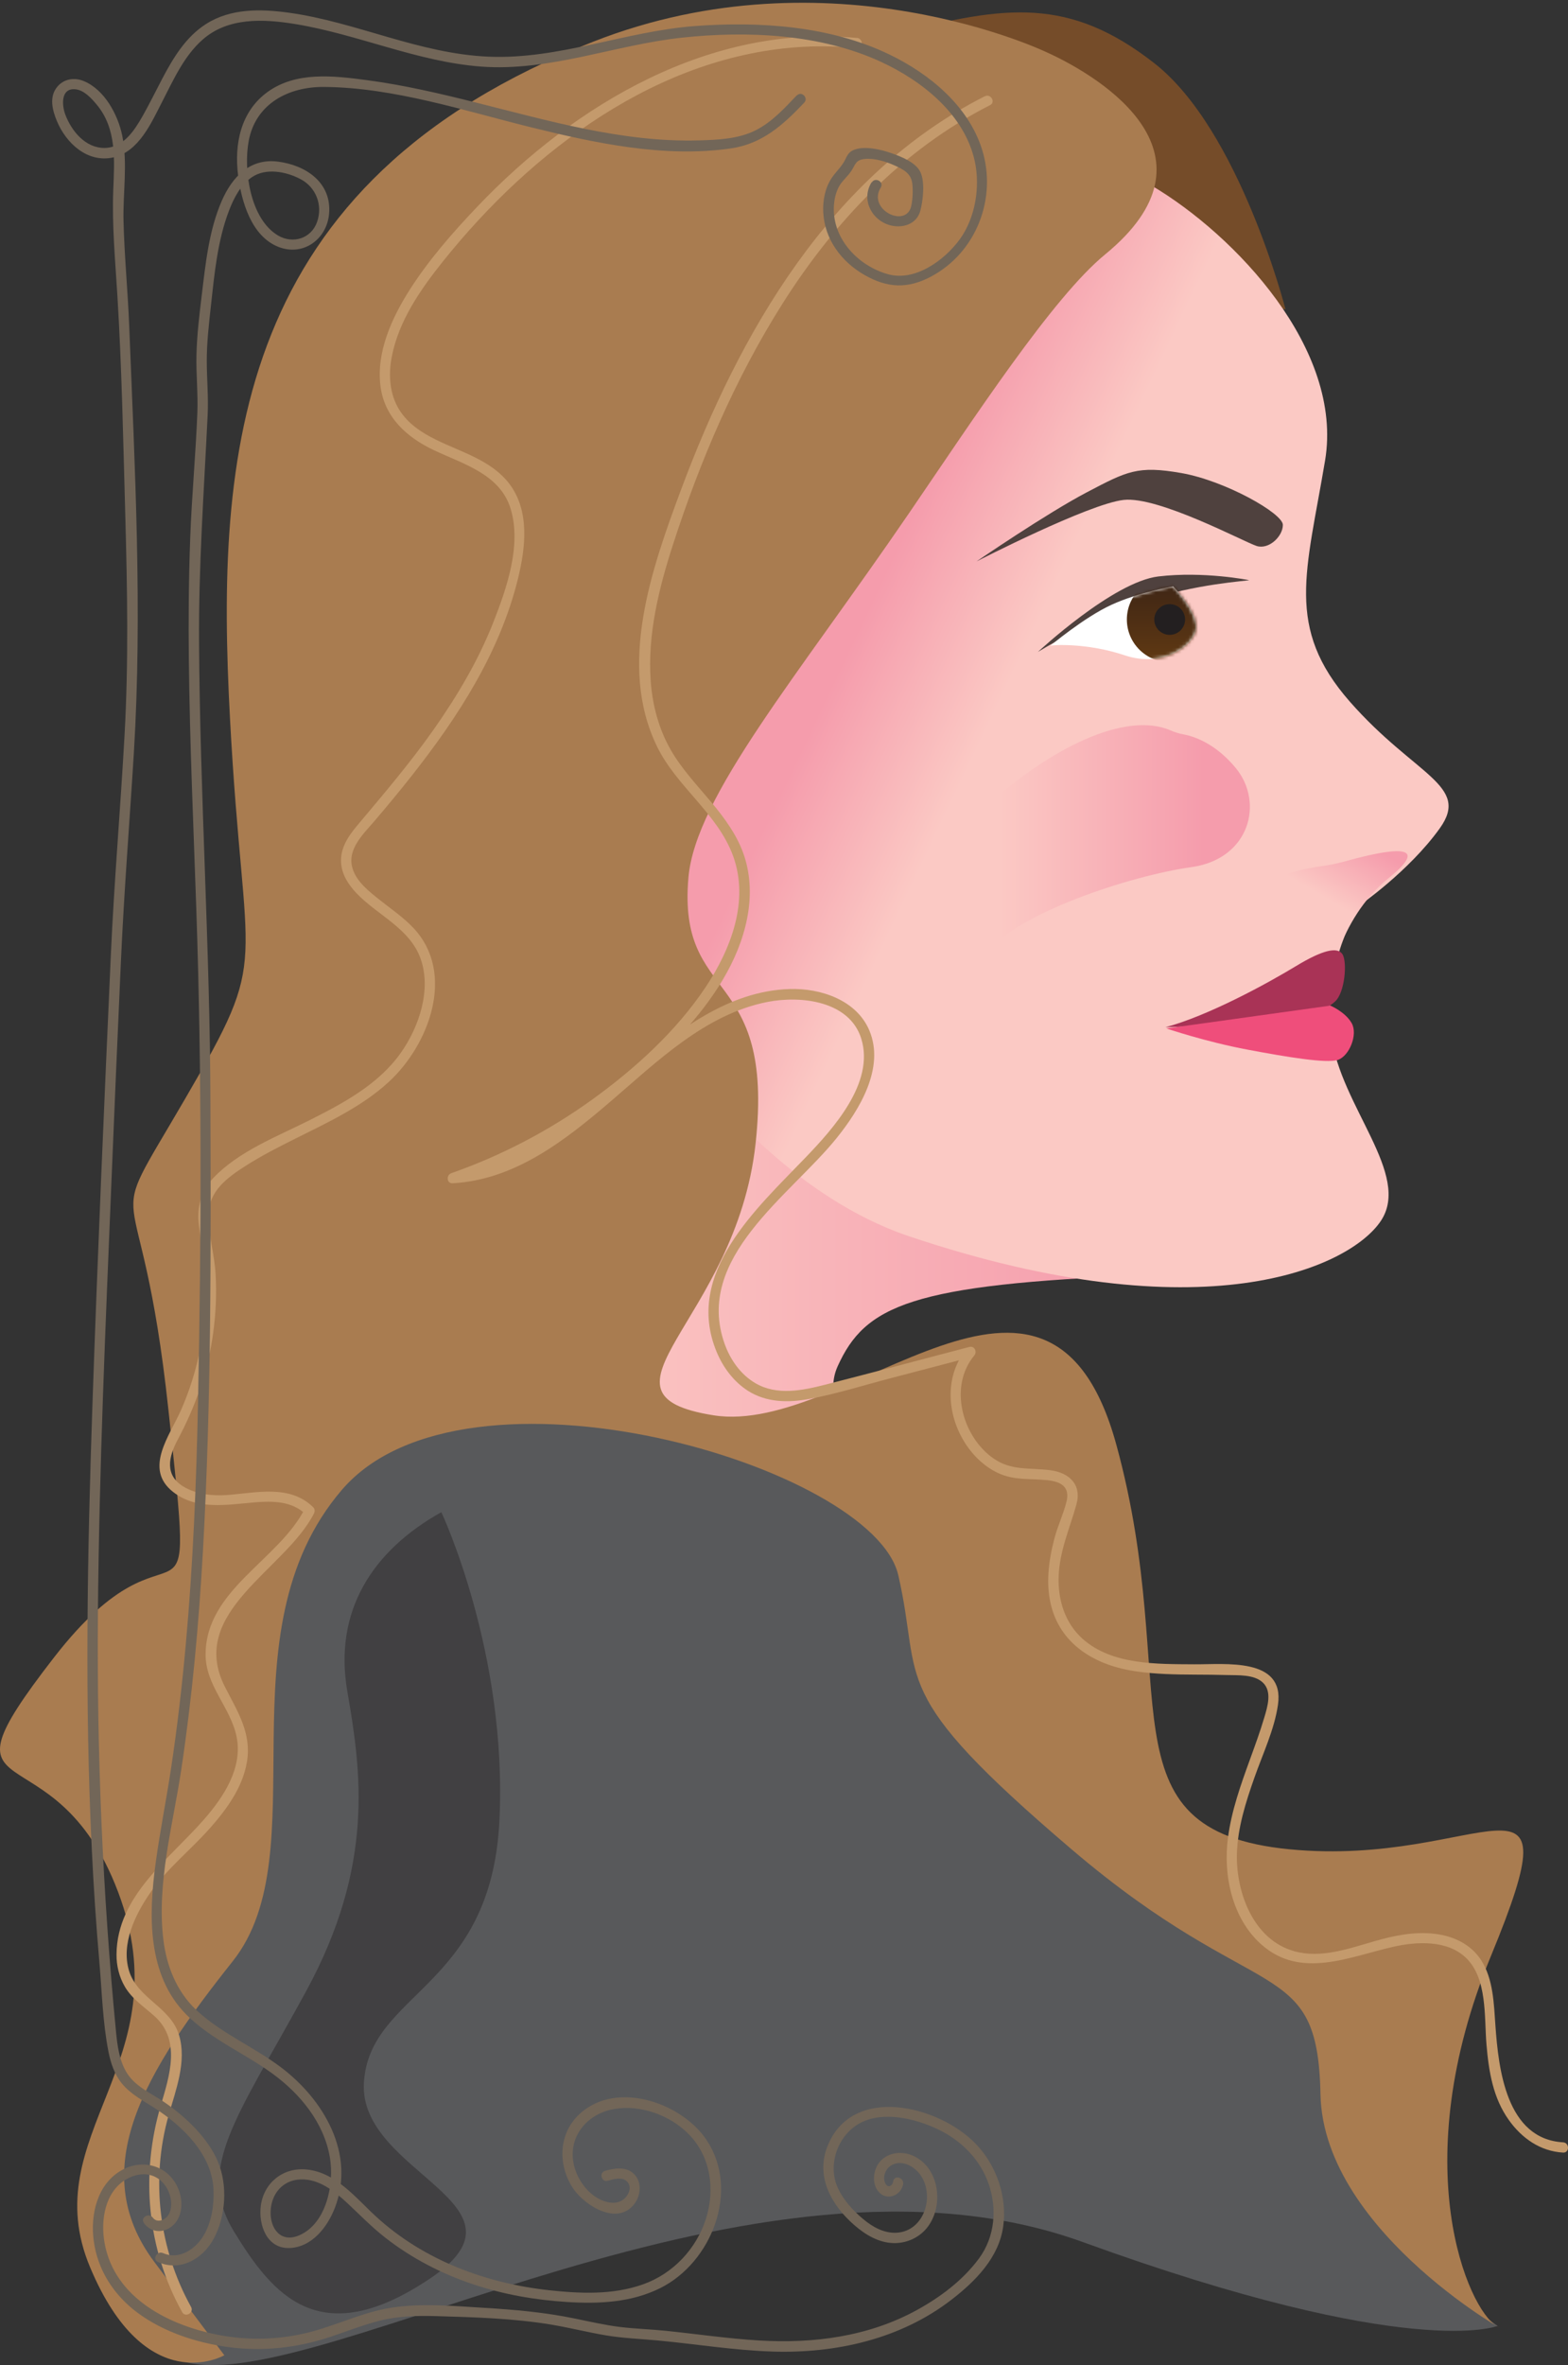
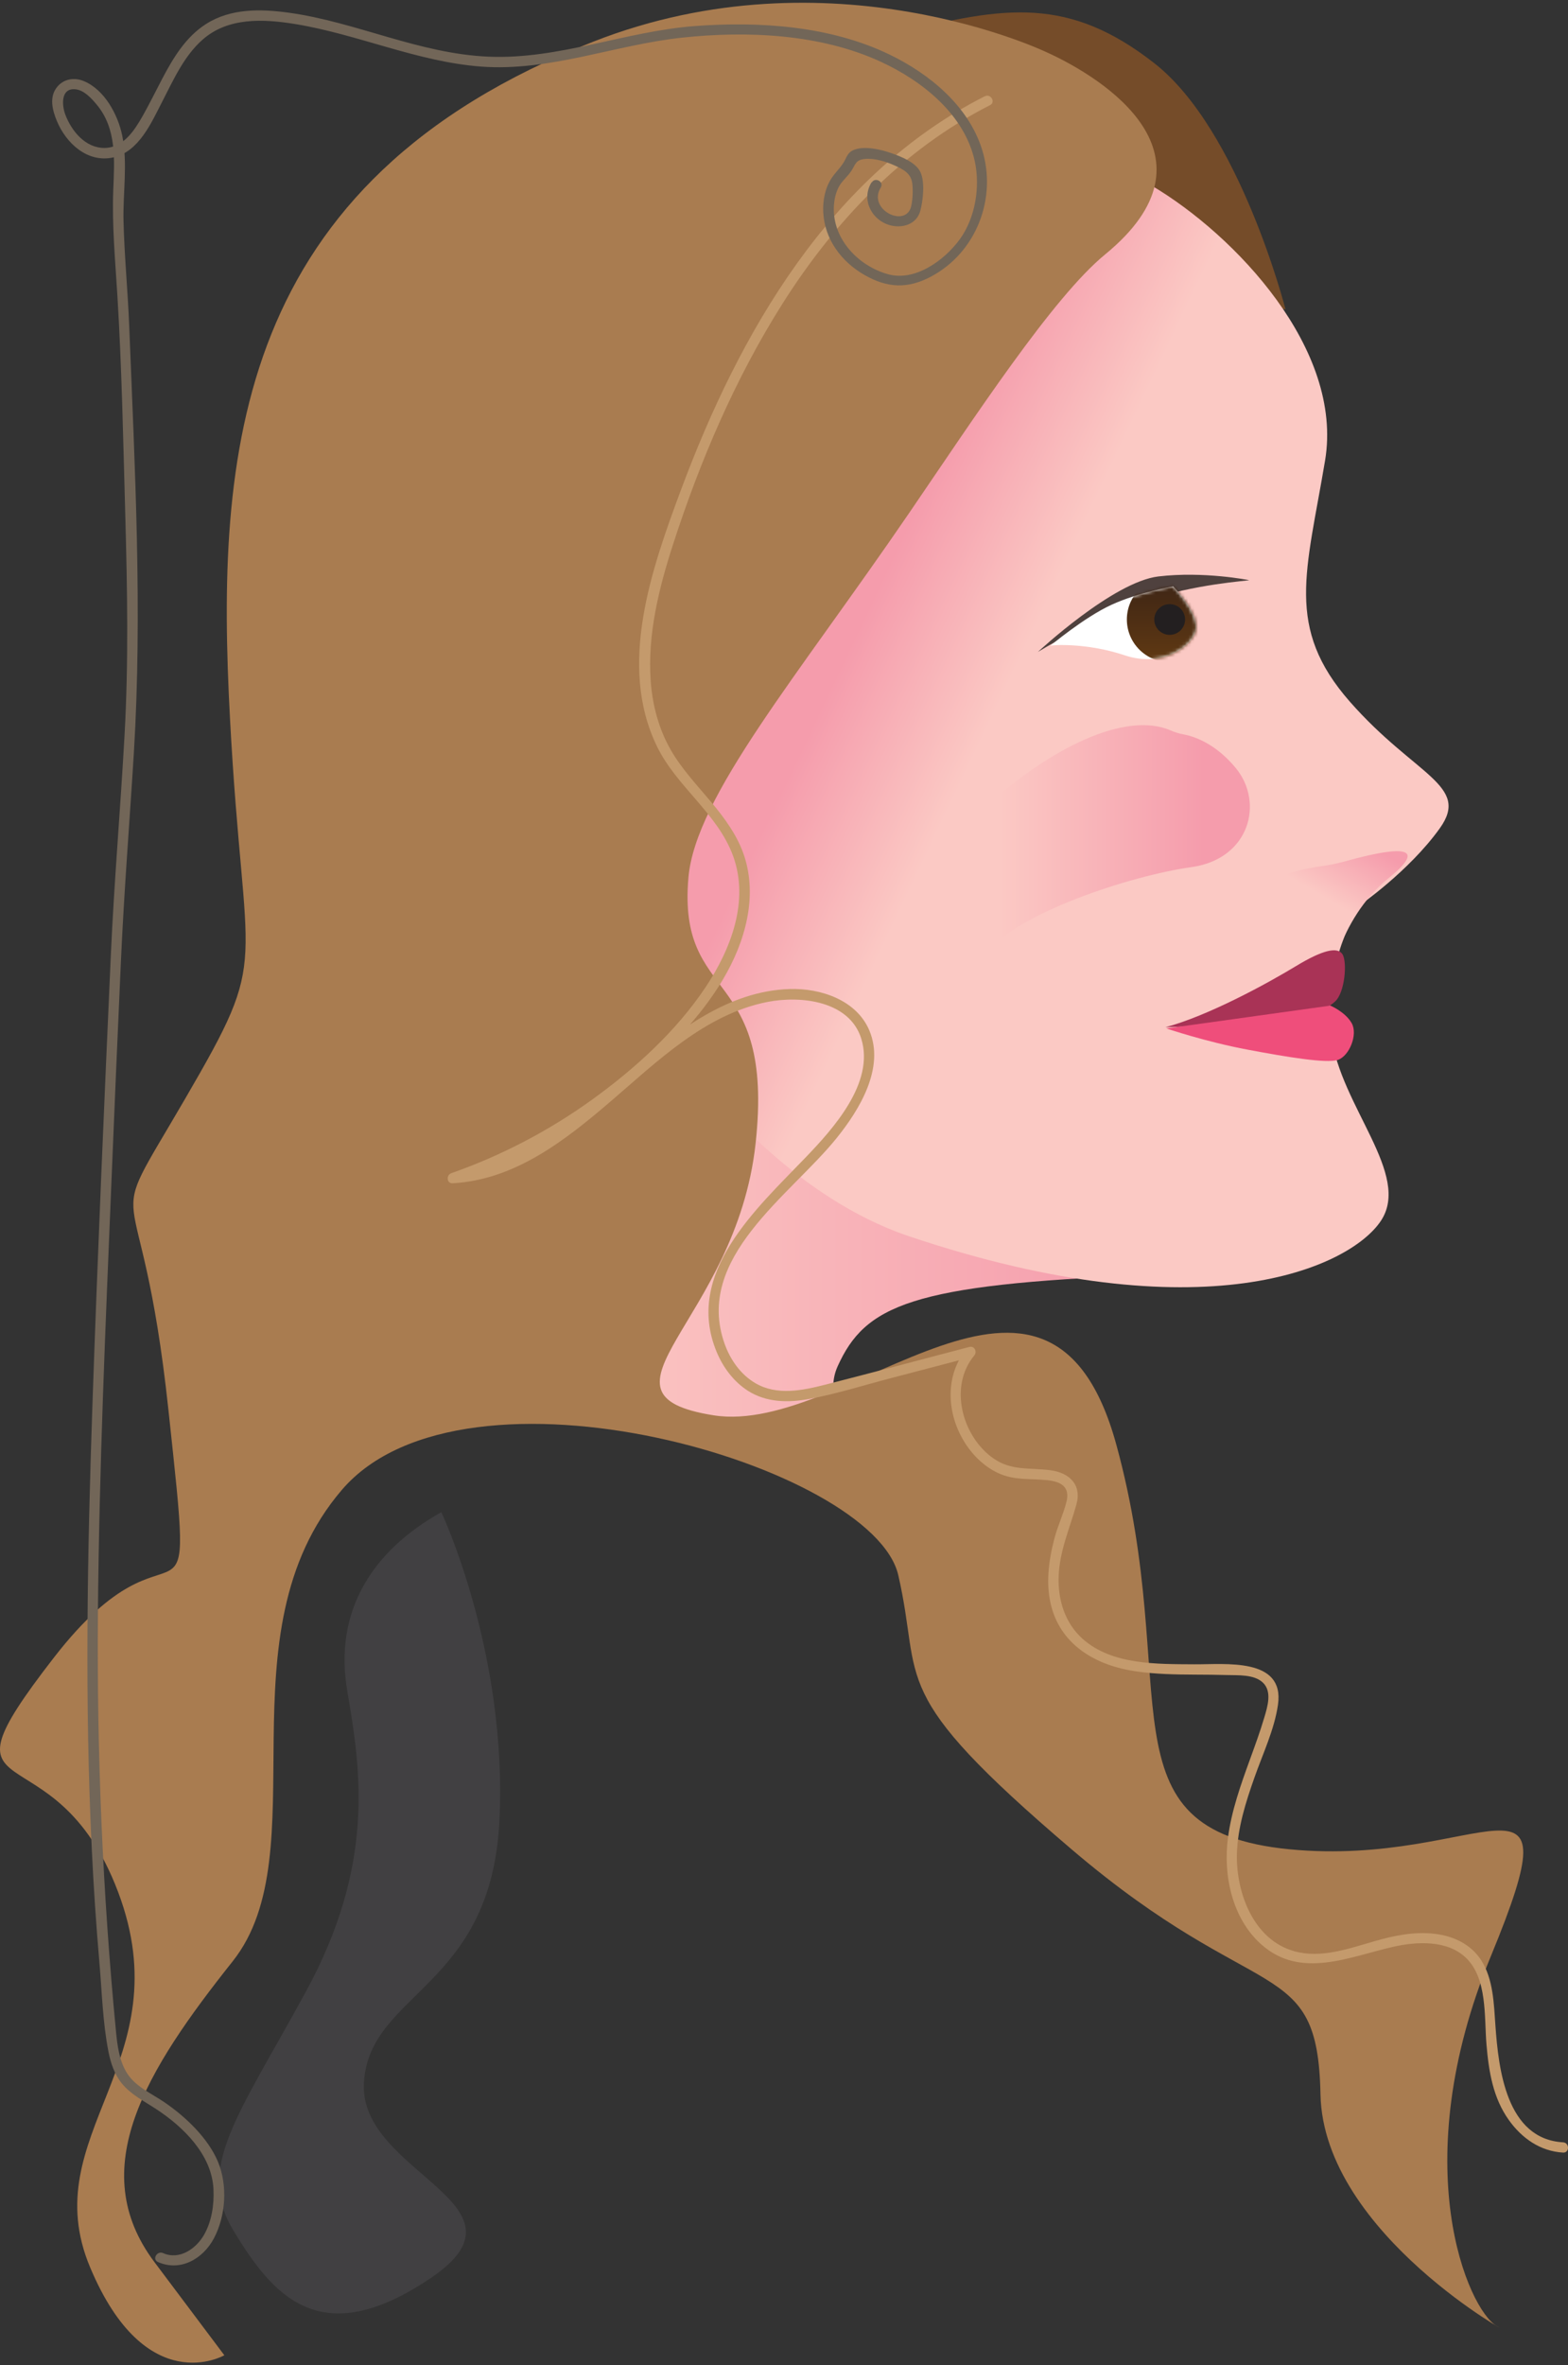
<svg xmlns="http://www.w3.org/2000/svg" width="481" height="725" viewBox="0 0 481 725" fill="none">
  <rect x="0" y="0" width="481" height="725" fill="#333333" stroke="none" />
-   <path d="M104.759 438.43C67.271 486.008 80.041 495.171 56.366 571.514C28.693 660.75 16.002 714.437 57.346 724.198C98.69 733.959 231.398 650.706 332.213 687.294C433.028 723.883 459.421 712.973 459.421 712.973C459.421 712.973 446.177 704.172 441.673 692.301C430.041 661.632 414.316 604.434 371.866 580.488C268.048 521.904 314.117 456.725 268.886 443.311C223.654 429.897 230.118 429.897 173.238 426.229C116.359 422.56 104.743 438.43 104.743 438.43H104.759Z" fill="#58595B" />
  <path d="M275.65 10.117C308.364 1.741 327.977 -1.062 354.149 19.421C380.321 39.904 394.339 94.835 394.339 94.835L300.889 74.352L275.65 10.117Z" fill="#754C29" />
  <path d="M351.352 390.899C279.395 393.685 265.377 400.203 256.953 418.829C248.53 437.454 282.193 460.723 285.923 462.581C289.652 464.439 199.805 431.471 197.008 429.597C194.211 427.724 168.181 396.472 169.113 389.954C170.046 383.436 178.454 326.648 178.454 326.648L242.003 313.612L351.352 390.883V390.899Z" fill="url(#paint0_linear_16_678)" />
  <path d="M353.217 56.86C378.899 72.022 412.182 107.084 406.477 141.185C400.772 175.286 394.118 192.353 414.079 215.087C434.056 237.821 451.172 240.671 441.657 253.927C432.143 267.184 416.924 277.622 416.924 277.622C416.924 277.622 405.513 295.617 408.358 317.422C411.218 339.212 433.091 360.057 423.577 374.274C414.063 388.491 369.369 409.335 279 379.013C188.647 348.69 117.639 172.767 155.348 93.811C220.983 -43.57 353.185 56.86 353.185 56.86H353.217Z" fill="url(#paint1_linear_16_678)" />
  <path d="M320.976 15.973C338.993 24.128 375.88 47.807 338.993 78.004C322.92 91.166 298.755 128.196 278.953 157.165C244.594 207.419 213.365 244.134 211.184 268.978C207.755 308.149 237.783 295.916 231.777 350.595C225.772 405.273 177.743 427.315 218.913 433.849C260.083 440.382 321.845 367.74 342.438 442.823C363.031 517.905 336.433 561.17 395.62 566.885C454.806 572.6 483.965 535.05 457.383 599.538C430.784 664.009 450.523 708.092 459.105 712.988C467.687 717.885 405.924 685.232 405.071 641.983C404.217 598.719 386.2 615.864 328.736 566.9C271.272 517.937 283.267 516.299 275.555 482.844C267.842 449.388 142.594 412.657 104.853 456.724C67.113 500.792 97.994 567.719 71.396 601.191C44.797 634.647 25.927 664.843 47.373 693.419L68.82 721.978C68.82 721.978 44.797 735.849 27.65 695.04C10.486 654.232 55.955 632.19 36.231 579.968C16.508 527.745 -22.102 557.926 16.508 508.144C55.102 458.362 60.254 512.222 51.672 432.243C43.09 352.263 30.226 382.46 56.824 336.756C83.423 291.051 74.841 300.844 70.542 220.046C66.26 139.248 71.585 56.026 182.057 12.746C254.962 -15.814 321.024 16.005 321.024 16.005L320.976 15.973Z" fill="#A97C50" />
-   <path d="M383.514 289.131C395.667 310.542 407.457 303.347 407.457 303.347C407.457 303.347 410.017 282.03 425.964 269.183C441.91 256.336 421.049 261.705 412.42 264.082C410.175 264.696 407.915 265.168 405.608 265.483C396.805 266.695 373.573 271.623 383.514 289.131Z" fill="url(#paint2_linear_16_678)" />
+   <path d="M383.514 289.131C395.667 310.542 407.457 303.347 407.457 303.347C407.457 303.347 410.017 282.03 425.964 269.183C441.91 256.336 421.049 261.705 412.42 264.082C410.175 264.696 407.915 265.168 405.608 265.483C396.805 266.695 373.573 271.623 383.514 289.131" fill="url(#paint2_linear_16_678)" />
  <path d="M357.452 314.903C370.649 311.392 388.824 301.442 397.548 296.152C405.64 291.24 410.238 290.154 411.787 292.468C413.336 294.783 412.593 304.339 409.496 307.047C406.398 309.755 404.059 310.527 390.467 312.463C376.876 314.4 357.452 314.888 357.452 314.888V314.903Z" fill="#A93356" />
  <path d="M357.816 315.265C357.816 315.265 369.859 319.359 382.834 321.783C394.75 324.019 406.904 326.05 410.396 324.901C413.889 323.751 416.608 317.155 414.664 313.675C412.72 310.196 408.105 308.259 408.105 308.259L357.816 315.265Z" fill="#EF4E7B" />
-   <path d="M299.609 172.074C299.609 172.074 333.967 154.425 344.698 153.245C355.429 152.064 381.744 166.186 385.489 167.367C389.235 168.548 393.533 164.423 393.533 160.896C393.533 157.369 375.817 147.356 362.399 145.01C348.981 142.665 345.757 144.428 333.414 150.899C321.071 157.369 299.593 172.074 299.593 172.074H299.609Z" fill="#4F413E" />
  <path d="M318.384 199.847C318.384 199.847 341.427 178.356 355.35 176.703C369.274 175.05 383.182 177.837 383.182 177.837C382.787 178.089 366.571 178.939 350.878 184.323C334.22 190.054 318.384 199.847 318.384 199.847Z" fill="#4F413E" />
  <path d="M322.177 197.973C322.667 197.658 333.509 197.012 344.999 200.869C356.488 204.742 365.544 198.287 366.84 193.297C368.136 188.306 359.886 179.757 359.886 179.757C359.886 179.757 349.361 181.536 340.953 185.393C332.545 189.25 322.177 197.973 322.177 197.973Z" fill="white" />
  <mask id="mask0_16_678" style="mask-type:luminance" maskUnits="userSpaceOnUse" x="322" y="179" width="45" height="24">
    <path d="M322.177 197.973C322.667 197.658 333.509 197.012 344.999 200.869C356.488 204.742 365.544 198.287 366.84 193.297C368.136 188.306 359.886 179.757 359.886 179.757C359.886 179.757 349.361 181.536 340.953 185.393C332.545 189.25 322.177 197.973 322.177 197.973Z" fill="white" />
  </mask>
  <g mask="url(#mask0_16_678)">
    <path d="M358.812 202.979C366.065 202.979 371.945 197.122 371.945 189.896C371.945 182.671 366.065 176.813 358.812 176.813C351.558 176.813 345.678 182.671 345.678 189.896C345.678 197.122 351.558 202.979 358.812 202.979Z" fill="url(#paint3_linear_16_678)" />
    <path d="M358.812 194.604C361.421 194.604 363.537 192.496 363.537 189.896C363.537 187.297 361.421 185.189 358.812 185.189C356.202 185.189 354.086 187.297 354.086 189.896C354.086 192.496 356.202 194.604 358.812 194.604Z" fill="#231F20" />
  </g>
  <path d="M302.011 29.545C254.614 53.601 226.767 102.187 208.893 150.175C199.9 174.31 189.438 203.861 201.512 228.753C207.518 241.143 220.129 249.346 224.886 262.397C229.912 276.205 224.207 290.957 216.479 302.56C207.454 316.116 194.732 327.64 181.583 337.118C168.434 346.596 153.831 354.232 138.437 359.632C136.857 360.183 136.967 362.828 138.864 362.718C158.05 361.647 173.444 349.509 187.43 337.527C201.623 325.357 216.336 310.904 235.396 307.142C245.606 305.126 260.636 306.764 264.223 318.461C268.348 331.923 255.594 345.998 247.091 354.846C232.125 370.448 209.841 390.254 219.813 414.358C221.805 419.16 225.013 423.489 229.422 426.323C235.064 429.928 241.765 430.039 248.182 428.842C256.558 427.299 264.824 424.67 273.074 422.513C281.323 420.356 289.794 418.136 298.155 415.948L296.622 413.319C289.905 421.364 290.348 432.762 295.531 441.516C298.028 445.735 301.663 449.419 306.136 451.529C311.13 453.891 316.093 453.151 321.403 453.749C325.48 454.206 328.309 455.764 327.14 460.409C326.176 464.203 324.437 467.824 323.442 471.634C321.64 478.483 320.676 485.93 322.62 492.857C325.986 504.775 336.733 510.616 348.317 512.316C354.434 513.214 360.629 513.308 366.793 513.34C369.969 513.356 373.146 513.371 376.307 513.466C379.8 513.576 384.73 513.198 387.433 515.812C390.278 518.551 388.808 523.195 387.844 526.454C386.548 530.816 384.983 535.082 383.434 539.349C380.606 547.126 377.808 554.982 376.702 563.217C375.153 574.694 377.903 587.997 386.88 596.011C398.97 606.796 413.81 599.853 427.402 596.767C434.561 595.145 443.822 594.641 449.591 600.042C456.324 606.339 455.28 618.352 455.992 626.728C456.703 635.103 458.015 643.101 462.851 649.871C466.818 655.445 472.491 659.443 479.477 659.853C481.516 659.963 481.5 656.814 479.477 656.704C462.045 655.696 459.69 634.159 458.742 621.028C458.268 614.369 458.109 606.623 454.332 600.829C451.171 595.964 445.845 593.476 440.203 592.799C433.882 592.028 427.655 593.319 421.602 595.067C413.763 597.318 405.276 600.404 397.074 598.137C384.525 594.673 379.152 580.173 379.436 568.349C379.626 560.335 382.139 552.495 384.778 544.985C387.417 537.475 390.926 530.217 392.032 522.55C394.134 507.971 375.785 510.254 366.366 510.175C355.034 510.097 341.127 510.427 332.118 502.382C326.618 497.47 324.485 490.354 324.753 483.159C325.054 475.334 328.12 468.611 330.19 461.227C331.913 455.087 328.025 451.435 322.177 450.679C315.919 449.86 310.245 450.915 304.745 447.058C295.152 440.351 290.948 425.001 298.866 415.523C299.83 414.358 298.945 412.468 297.333 412.894C282.619 416.751 267.921 420.671 253.192 424.45C246.159 426.244 238.352 427.882 231.714 423.993C227.194 421.348 224.033 416.814 222.295 411.965C212.859 385.594 242.477 366.449 256.621 348.895C263.638 340.204 271.509 327.373 266.689 315.895C262.769 306.543 251.706 302.875 242.255 303.174C223.353 303.741 207.66 316.068 193.958 327.766C178.011 341.385 161.164 358.309 138.911 359.553L139.338 362.639C166.031 353.256 190.354 337.433 209.446 316.556C218.47 306.701 226.562 294.83 229.185 281.542C230.434 275.229 230.339 268.632 228.332 262.476C226.325 256.32 222.405 250.936 218.249 245.961C214.092 240.986 209.13 235.774 205.732 229.823C202.065 223.415 200.153 216.157 199.615 208.821C198.572 194.494 202.144 180.183 206.538 166.643C214.851 141.027 225.629 115.853 240.058 93.056C255.958 67.928 276.898 45.84 303.702 32.237C305.52 31.324 303.923 28.6 302.106 29.513L302.011 29.545Z" fill="#C49A6C" />
-   <path d="M262.912 11.644C218.012 7.267 176.431 31.859 146.482 63.284C138.912 71.234 131.452 79.736 125.557 89.025C120.152 97.543 115.411 107.981 116.707 118.293C117.908 127.881 124.719 134.021 133.08 137.989C142.072 142.255 153.372 145.294 156.628 155.921C160.089 167.162 155.348 180.623 151.207 191.077C146.624 202.649 140.192 213.434 133.048 223.604C125.81 233.885 117.671 243.41 109.595 253.03C106.829 256.32 104.332 259.988 104.632 264.491C104.869 268.128 106.908 271.229 109.358 273.811C115.837 280.597 125.747 284.565 129.05 293.948C132.353 303.331 128.639 314.746 122.87 322.854C116.106 332.363 105.454 338.094 95.245 343.242C85.035 348.391 73.245 352.846 65.422 361.112C61.597 365.158 60.396 369.991 61.013 375.439C61.724 381.736 63.004 387.829 63.114 394.19C63.352 407.21 60.791 420.309 55.529 432.243C52.099 440.052 44.007 450.191 53.063 457.307C60.333 463.022 69.642 461.243 78.097 460.534C83.66 460.078 89.602 460.109 93.838 464.25L93.585 462.345C85.541 478.246 63.273 487.173 63.067 506.979C62.956 516.63 70.701 523.29 72.565 532.327C74.541 541.931 68.583 550.873 62.546 557.769C51.925 569.908 35.884 581.196 35.742 599.081C35.71 602.545 36.548 605.993 38.302 609C40.562 612.857 44.213 615.156 47.453 618.084C55.623 625.468 51.957 636.426 49.286 645.51C43.059 666.748 45.082 689.309 55.876 708.753C56.856 710.532 59.59 708.942 58.61 707.163C48.701 689.325 46.172 668.071 51.72 648.438C53.916 640.692 57.346 631.97 54.928 623.862C52.336 615.171 42.095 612.637 39.55 604.009C37.148 595.854 41.415 587.021 45.935 580.424C51.103 572.883 58.373 567.215 64.41 560.398C69.531 554.62 74.415 547.929 75.742 540.151C77.243 531.319 72.897 524.691 69.041 517.165C57.283 494.226 87.548 481.238 96.319 463.919C96.635 463.29 96.588 462.518 96.066 462.014C88.86 454.961 78.603 457.622 69.626 458.283C65.153 458.614 60.175 458.047 56.287 455.701C50.455 452.19 51.704 446.585 54.501 441.343C60.001 431.093 63.81 420.199 65.39 408.643C66.212 402.644 66.481 396.583 66.133 390.537C65.785 384.491 63.889 378.367 63.968 372.337C64.063 365.126 69.673 361.001 75.252 357.443C80.151 354.31 85.351 351.649 90.567 349.052C100.523 344.077 110.986 339.259 119.251 331.655C131.657 320.272 139.939 298.262 126.742 284.376C123.661 281.132 119.915 278.598 116.438 275.827C113.214 273.276 109.373 270.285 108.141 266.191C106.386 260.366 111.412 255.722 114.842 251.707C118.714 247.173 122.538 242.576 126.221 237.9C140.492 219.826 153.372 199.941 158.904 177.348C161.227 167.855 162.555 156.582 156.217 148.269C150.733 141.09 141.583 138.65 133.807 134.824C129.318 132.62 125.051 129.833 122.396 125.472C119.488 120.686 119.141 114.924 120.152 109.524C122.254 98.361 129.034 88.679 136.004 79.972C162.966 46.312 202.049 16.619 246.744 14.336C252.133 14.068 257.507 14.226 262.864 14.745C264.887 14.95 264.871 11.785 262.864 11.596L262.912 11.644Z" fill="#C49A6C" />
  <path d="M135.387 463.542C114.178 475.366 102.309 493.959 106.544 518.457C110.78 542.954 115.031 571.687 93.822 610.543C72.613 649.399 59.89 664.608 71.775 684.051C83.66 703.495 98.073 721.223 131.989 698.41C165.905 675.597 109.942 666.308 111.633 638.426C113.324 610.543 150.654 609.693 153.199 558.163C155.743 506.633 135.387 463.542 135.387 463.542Z" fill="#414042" />
  <path d="M267.368 55.869C263.544 62.04 268.664 69.424 275.587 69.377C278.811 69.361 281.529 67.692 282.351 64.496C283.173 61.3 283.757 55.821 282.367 52.798C280.976 49.776 276.408 47.981 273.421 46.942C270.182 45.808 264.982 44.549 261.679 46.06C260.304 46.69 259.83 47.792 259.198 49.067C258.123 51.193 256.384 52.657 255.088 54.625C253.066 57.679 252.354 61.536 252.544 65.142C252.987 73.423 258.139 80.272 265.235 84.318C272.331 88.364 278.495 88.506 285.448 84.869C299.498 77.501 305.994 60.686 301.205 45.666C296.954 32.347 285.053 22.586 272.789 16.682C254.63 7.928 232.947 6.496 213.097 7.991C191.856 9.597 171.405 18.272 149.943 17.375C128.481 16.477 109.405 6.779 88.623 3.898C80.025 2.717 70.811 2.512 63.225 7.346C56.998 11.297 53.126 17.753 49.776 24.113C47.784 27.892 45.919 31.733 43.818 35.449C41.273 39.936 37.875 45.304 32.059 45.352C26.243 45.399 21.96 40.219 20.048 35.165C18.91 32.174 18.641 26.884 23.177 27.372C25.769 27.64 28.013 30.096 29.594 31.985C35.9 39.463 35.094 49.13 34.746 58.23C34.335 68.952 35.331 79.658 35.994 90.348C37.385 112.988 37.812 135.738 38.444 158.425C39.06 180.765 39.456 202.996 38.207 225.336C36.959 247.819 35.015 270.254 34.003 292.736C31.948 338.63 29.941 384.539 28.361 430.464C26.781 476.389 25.943 521.621 28.171 567.153C28.724 578.583 29.483 590.013 30.479 601.427C31.269 610.496 31.506 619.989 33.276 628.948C33.956 632.396 35.109 635.875 37.354 638.63C40.151 642.078 44.197 644.078 47.848 646.471C56.271 651.981 64.979 660.483 65.485 671.063C65.706 675.833 64.979 680.871 62.593 685.059C60.206 689.247 55.102 692.915 50.029 690.664C48.179 689.845 46.583 692.553 48.432 693.387C55.323 696.442 62.229 692.459 65.58 686.208C69.278 679.312 69.879 669.866 66.86 662.655C63.842 655.445 57.014 648.911 50.392 644.392C46.504 641.747 41.7 639.716 39.06 635.654C36.579 631.844 35.994 626.995 35.568 622.587C31.459 580.015 29.689 537.46 30.036 494.699C30.4 450.459 32.375 406.25 34.193 362.056C35.109 339.653 36.073 317.234 37.085 294.83C38.096 272.426 39.756 252.085 41.068 230.705C43.707 187.22 41.368 143.547 39.645 100.078C39.218 89.324 38.16 78.603 37.891 67.85C37.67 59.143 39.234 50.169 37.496 41.573C36.184 35.165 32.075 27.482 25.69 24.853C22.829 23.672 19.621 24.145 17.582 26.585C15.006 29.671 16.049 33.717 17.44 37.086C20.269 43.872 26.781 49.996 34.714 48.264C42.648 46.532 46.488 37.495 49.823 31.04C53.158 24.585 56.429 17.186 62.119 12.179C69.958 5.252 80.799 5.787 90.503 7.362C109.8 10.51 127.975 18.933 147.588 20.413C168.608 21.988 188.521 13.769 209.161 11.549C229.185 9.393 251.691 10.384 270.197 18.933C282.983 24.837 295.927 35.118 299.04 49.508C300.715 57.301 299.198 66.748 294.473 73.281C289.747 79.815 280.676 86.365 272.426 84.066C263.354 81.547 255.531 73.407 255.784 63.693C255.847 61.41 256.305 59.065 257.443 57.049C258.455 55.286 260.098 54.042 261.189 52.342C262.437 50.405 262.469 49.02 265.251 48.737C268.253 48.437 271.762 49.508 274.464 50.736C277.167 51.964 279.459 53.129 279.854 56.262C280.107 58.277 279.98 61.269 279.506 63.252C277.878 70.054 265.993 64.244 270.181 57.49C271.256 55.758 268.522 54.184 267.447 55.9L267.368 55.869Z" fill="#726658" />
-   <path d="M244.452 29.182C240.675 33.166 236.787 37.432 231.809 39.935C226.514 42.612 220.256 42.864 214.44 43.037C202.666 43.383 190.923 41.825 179.402 39.495C156.992 34.945 135.166 27.561 112.439 24.554C102.325 23.215 90.835 21.846 82.064 28.206C73.83 34.173 71.823 44.17 73.04 53.759C74.067 61.741 77.07 72.415 85.43 75.69C93.032 78.65 100.254 73.36 100.95 65.535C101.787 55.994 93.854 50.626 85.225 49.539C76.596 48.453 71.175 54.357 68.045 61.536C64.063 70.636 63.051 80.917 61.866 90.678C61.139 96.661 60.412 102.722 60.27 108.752C60.127 114.782 60.775 120.623 60.538 126.574C60.033 139.311 58.831 152.016 58.357 164.753C57.883 177.49 57.788 189.912 57.931 202.491C58.215 227.934 59.353 253.344 60.222 278.771C61.945 329.057 61.771 379.453 60.744 429.755C60.238 454.599 59.227 479.443 56.982 504.192C55.829 516.913 54.359 529.603 52.447 542.245C50.993 551.865 49.065 561.406 47.753 571.041C45.588 586.911 45.034 605.457 57.283 617.674C64.805 625.169 75.078 629.435 83.597 635.654C92.115 641.873 99.401 650.69 101.203 661.38C102.562 669.378 100.207 681.5 91.894 685.169C86.11 687.719 82.822 683.122 83.012 677.864C83.202 672.605 86.615 668.291 92.178 668.071C97.742 667.85 102.53 671.597 106.418 675.219C110.306 678.84 114.051 682.728 118.319 686.035C126.284 692.222 135.308 696.914 144.886 700.141C154.463 703.369 164.119 705.022 173.981 705.652C183.843 706.281 193.705 705.777 202.524 701.401C218.28 693.56 226.988 671.566 216.842 656.137C208.972 644.14 187.652 637.087 176.668 649.162C171.168 655.224 171.389 664.387 175.878 670.936C179.513 676.242 189.596 682.477 194.732 675.407C196.613 672.81 196.897 668.811 194.495 666.418C192.093 664.025 188.474 664.623 185.613 665.442C183.669 666.008 184.491 669.047 186.451 668.48C188.142 667.992 190.797 667.236 192.267 668.638C194.116 670.417 192.757 673.093 191.208 674.242C189.659 675.392 187.857 675.439 185.945 674.919C181.551 673.723 178.138 669.677 176.62 665.552C173.254 656.389 179.228 648.06 188.442 646.486C196.486 645.116 205.416 648.359 211.121 654.059C218.027 660.955 219.434 671.109 216.542 680.178C213.65 689.246 206.585 696.929 197.261 700.236C187.936 703.542 178.074 703.07 168.608 702.062C149.042 699.968 129.887 692.805 115.284 679.391C109.089 673.707 103.052 665.93 94.059 665.032C86.9 664.308 80.957 669.063 80.009 676.116C79.235 681.941 81.795 689.309 88.749 689.105C95.703 688.9 100.523 682.602 102.783 676.635C109.042 660.12 99.259 643.557 86.173 633.702C77.876 627.436 67.793 623.279 60.191 616.116C54.153 610.417 51.087 602.655 50.108 594.531C48.021 577.197 53.047 559.485 55.607 542.45C58.958 520.204 60.997 497.769 62.261 475.318C64.837 429.519 64.695 383.499 64.553 337.637C64.41 290.768 61.36 243.977 61.06 197.123C60.902 173.743 62.561 150.584 63.699 127.251C63.968 121.741 63.446 116.23 63.431 110.72C63.415 105.21 64.063 99.495 64.679 93.937C65.754 84.16 66.702 73.816 70.258 64.543C71.712 60.749 73.798 56.671 77.259 54.325C81.59 51.381 87.753 52.593 92.131 54.876C96.951 57.38 99.053 62.858 97.283 67.991C95.513 73.124 89.839 74.887 85.272 72.179C76.722 67.109 74.651 52.09 76.279 43.257C78.397 31.78 88.512 26.537 99.48 26.648C120.974 26.852 142.341 33.953 163.029 39.054C182.721 43.903 203.756 48.421 224.112 45.509C233.816 44.123 240.185 38.33 246.696 31.481C248.103 30.017 245.859 27.781 244.468 29.261L244.452 29.182Z" fill="#726658" />
-   <path d="M44.134 681.454C46.236 684.303 49.855 684.681 52.652 682.508C55.924 679.958 56.224 675.203 54.912 671.535C52.273 664.135 44.197 661.459 37.433 665.19C29.831 669.394 27.697 678.793 28.74 686.807C29.926 695.907 34.983 703.637 42.332 709.053C50.234 714.862 60.27 718.137 69.91 719.459C80.499 720.908 91.104 719.727 101.234 716.374C106.307 714.689 111.286 712.689 116.47 711.383C122.175 709.95 128.007 709.808 133.87 709.982C145.486 710.312 157.387 710.659 168.876 712.548C174.518 713.477 180.082 714.894 185.724 715.854C191.05 716.767 196.407 716.94 201.781 717.444C213.523 718.546 225.187 720.467 236.993 720.845C256.4 721.459 276.203 717.019 291.786 705.022C299.214 699.307 306.484 692.018 307.764 682.335C308.949 673.361 305.709 663.915 299.498 657.35C288.151 645.384 261.236 638.677 253.745 658.137C250.158 667.441 255.199 676.179 262.232 682.225C265.535 685.075 269.565 687.468 274.054 687.594C277.926 687.704 281.75 686.051 284.231 683.075C289.621 676.604 288.388 664.812 280.391 660.955C276.993 659.318 272.663 659.617 270.023 662.514C267.669 665.111 267.195 670.165 270.197 672.495C272.852 674.542 276.582 672.59 277.056 669.472C277.357 667.489 274.306 666.639 274.006 668.638C273.769 670.212 272.236 670.826 271.509 669.126C270.735 667.284 271.588 664.938 273.232 663.883C276.535 661.742 280.628 664.072 282.525 666.953C286.744 673.377 283.473 683.878 275.112 684.413C271.225 684.665 267.605 682.619 264.729 680.178C261.695 677.628 258.85 674.542 257.127 670.937C253.698 663.773 256.89 654.5 263.907 650.769C270.924 647.037 280.834 649.399 287.835 652.768C294.836 656.137 300.684 661.931 303.276 669.441C305.867 676.951 305.283 685.578 300.304 692.317C295.326 699.055 288.404 704.188 281.276 708.108C266.452 716.263 249.494 718.468 232.789 717.444C223.18 716.862 213.65 715.445 204.088 714.469C199.458 713.996 194.795 713.87 190.18 713.304C185.566 712.737 180.935 711.666 176.336 710.722C167.185 708.832 157.94 707.998 148.631 707.447C139.322 706.896 129.35 705.935 119.946 707.415C111.049 708.817 102.91 712.989 94.201 715.098C85.493 717.208 76.532 717.46 67.808 715.886C52.178 713.067 35.109 704.597 32.075 687.546C30.842 680.666 32.122 671.991 38.65 668.087C41.194 666.56 44.418 665.93 47.231 667.127C50.487 668.528 52.51 672.149 52.51 675.613C52.51 677.281 52.036 679.076 50.597 680.084C49.412 680.903 47.832 681.076 46.883 679.8C45.698 678.179 42.948 679.753 44.149 681.391L44.134 681.454Z" fill="#726658" />
  <path d="M362.905 225.085C361.625 224.849 360.376 224.455 359.175 223.936C345.204 217.827 322.114 229.399 302.438 247.221C282.762 265.043 293.098 306.182 301.822 293.146C310.546 280.11 347.306 268.318 365.37 265.83C383.435 263.343 387.797 245.961 379.073 235.413C372.735 227.746 366.066 225.652 362.889 225.085H362.905Z" fill="url(#paint4_linear_16_678)" />
  <defs>
    <linearGradient id="paint0_linear_16_678" x1="169.098" y1="388.144" x2="351.352" y2="388.144" gradientUnits="userSpaceOnUse">
      <stop stop-color="#FBC9C4" />
      <stop offset="1" stop-color="#F59CAC" />
    </linearGradient>
    <linearGradient id="paint1_linear_16_678" x1="237.593" y1="179.411" x2="438.388" y2="274.862" gradientUnits="userSpaceOnUse">
      <stop offset="0.13" stop-color="#F59CAC" />
      <stop offset="0.35" stop-color="#FBC9C4" />
    </linearGradient>
    <linearGradient id="paint2_linear_16_678" x1="419.342" y1="248.873" x2="383.983" y2="308.976" gradientUnits="userSpaceOnUse">
      <stop offset="0.12" stop-color="#F59CAC" />
      <stop offset="0.42" stop-color="#FBC9C4" />
    </linearGradient>
    <linearGradient id="paint3_linear_16_678" x1="358.812" y1="202.995" x2="358.812" y2="176.813" gradientUnits="userSpaceOnUse">
      <stop stop-color="#603913" />
      <stop offset="1" stop-color="#3C2415" />
    </linearGradient>
    <linearGradient id="paint4_linear_16_678" x1="306.547" y1="258.997" x2="369.148" y2="258.997" gradientUnits="userSpaceOnUse">
      <stop stop-color="#FBC9C4" />
      <stop offset="1" stop-color="#F59CAC" />
    </linearGradient>
  </defs>
</svg>